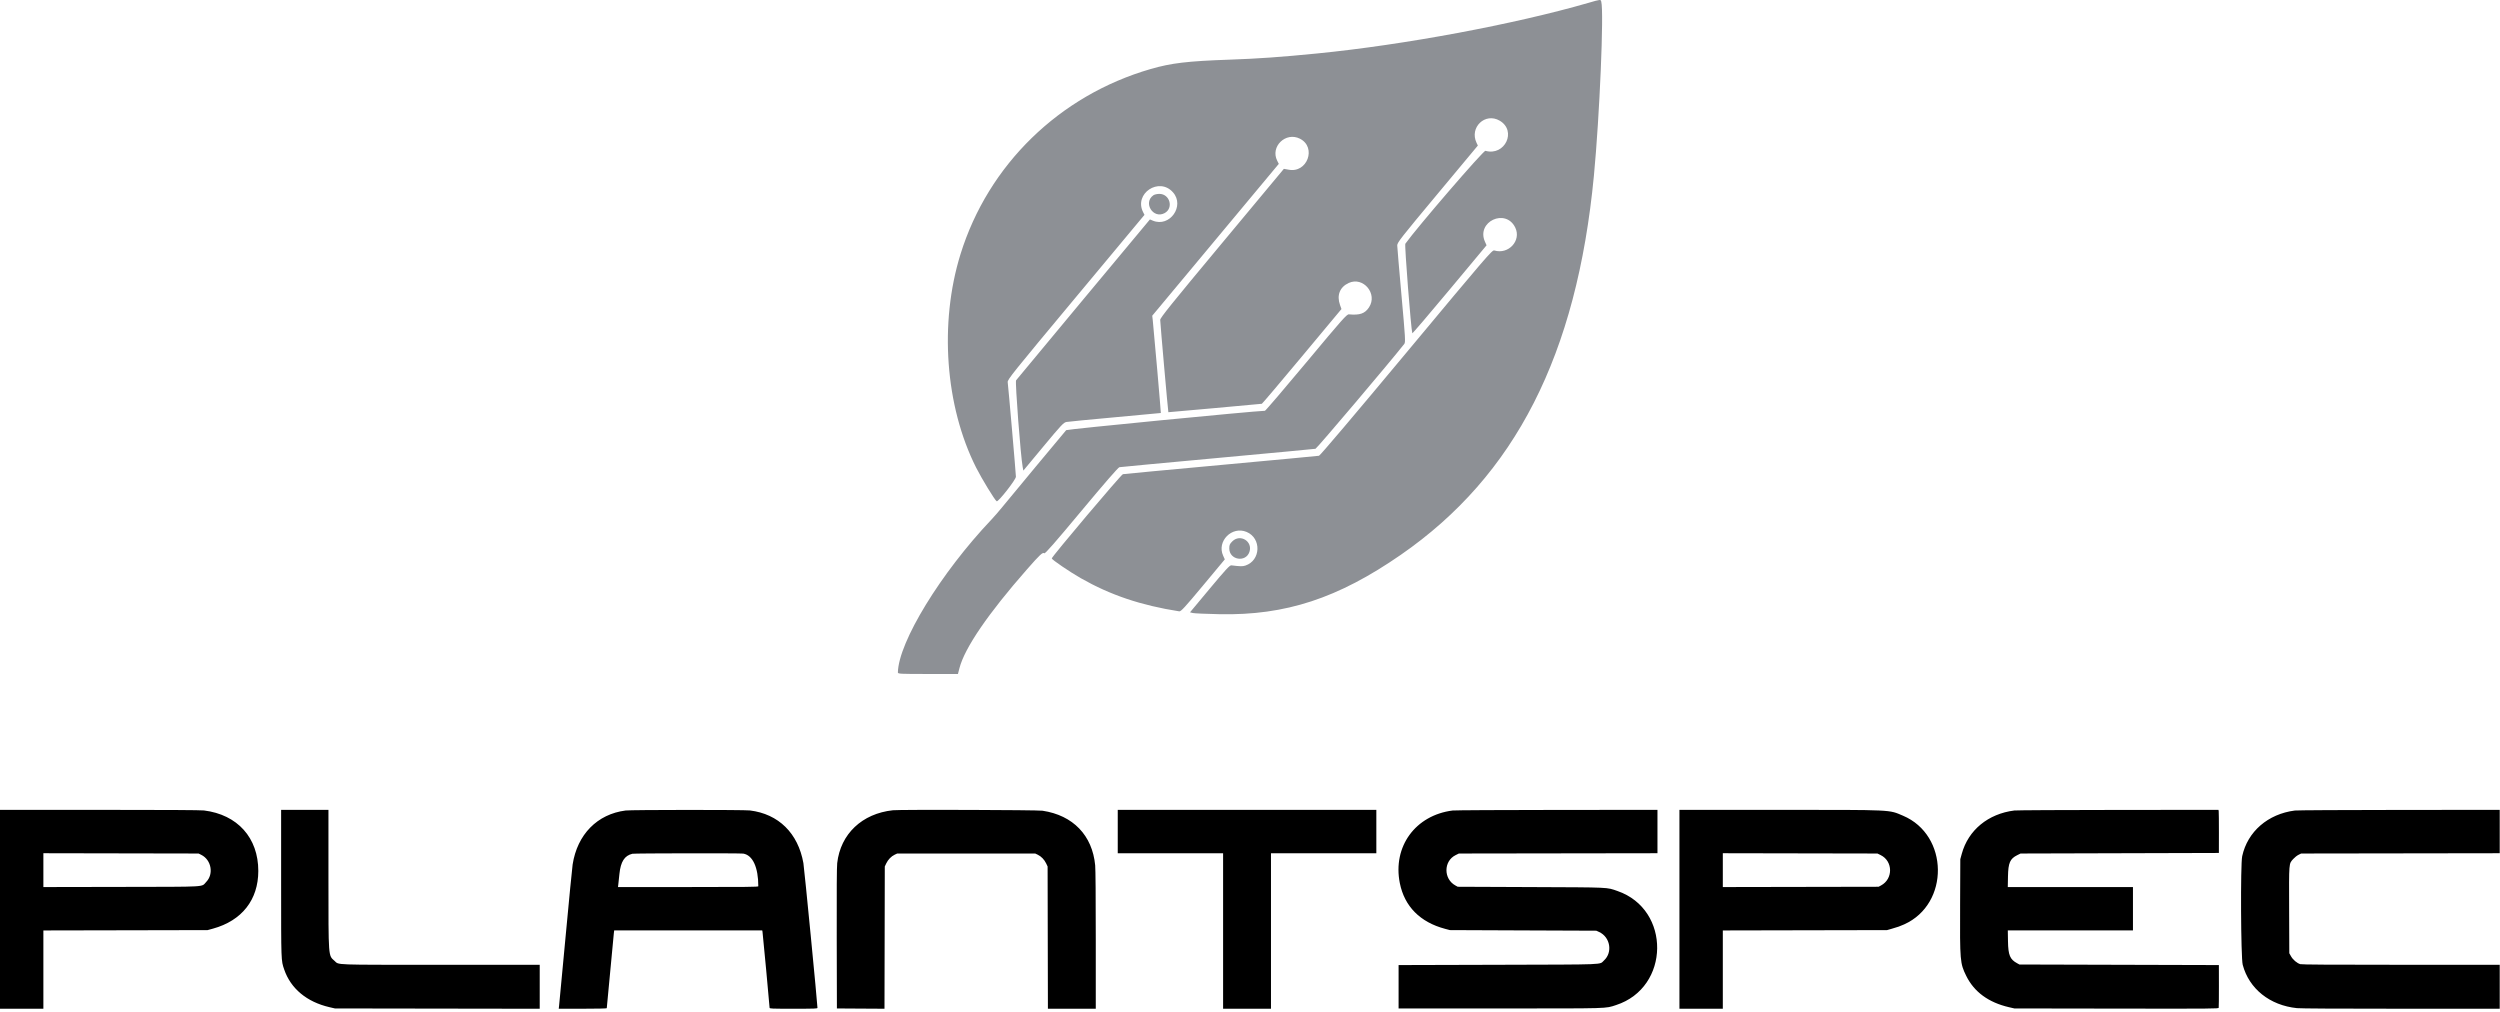
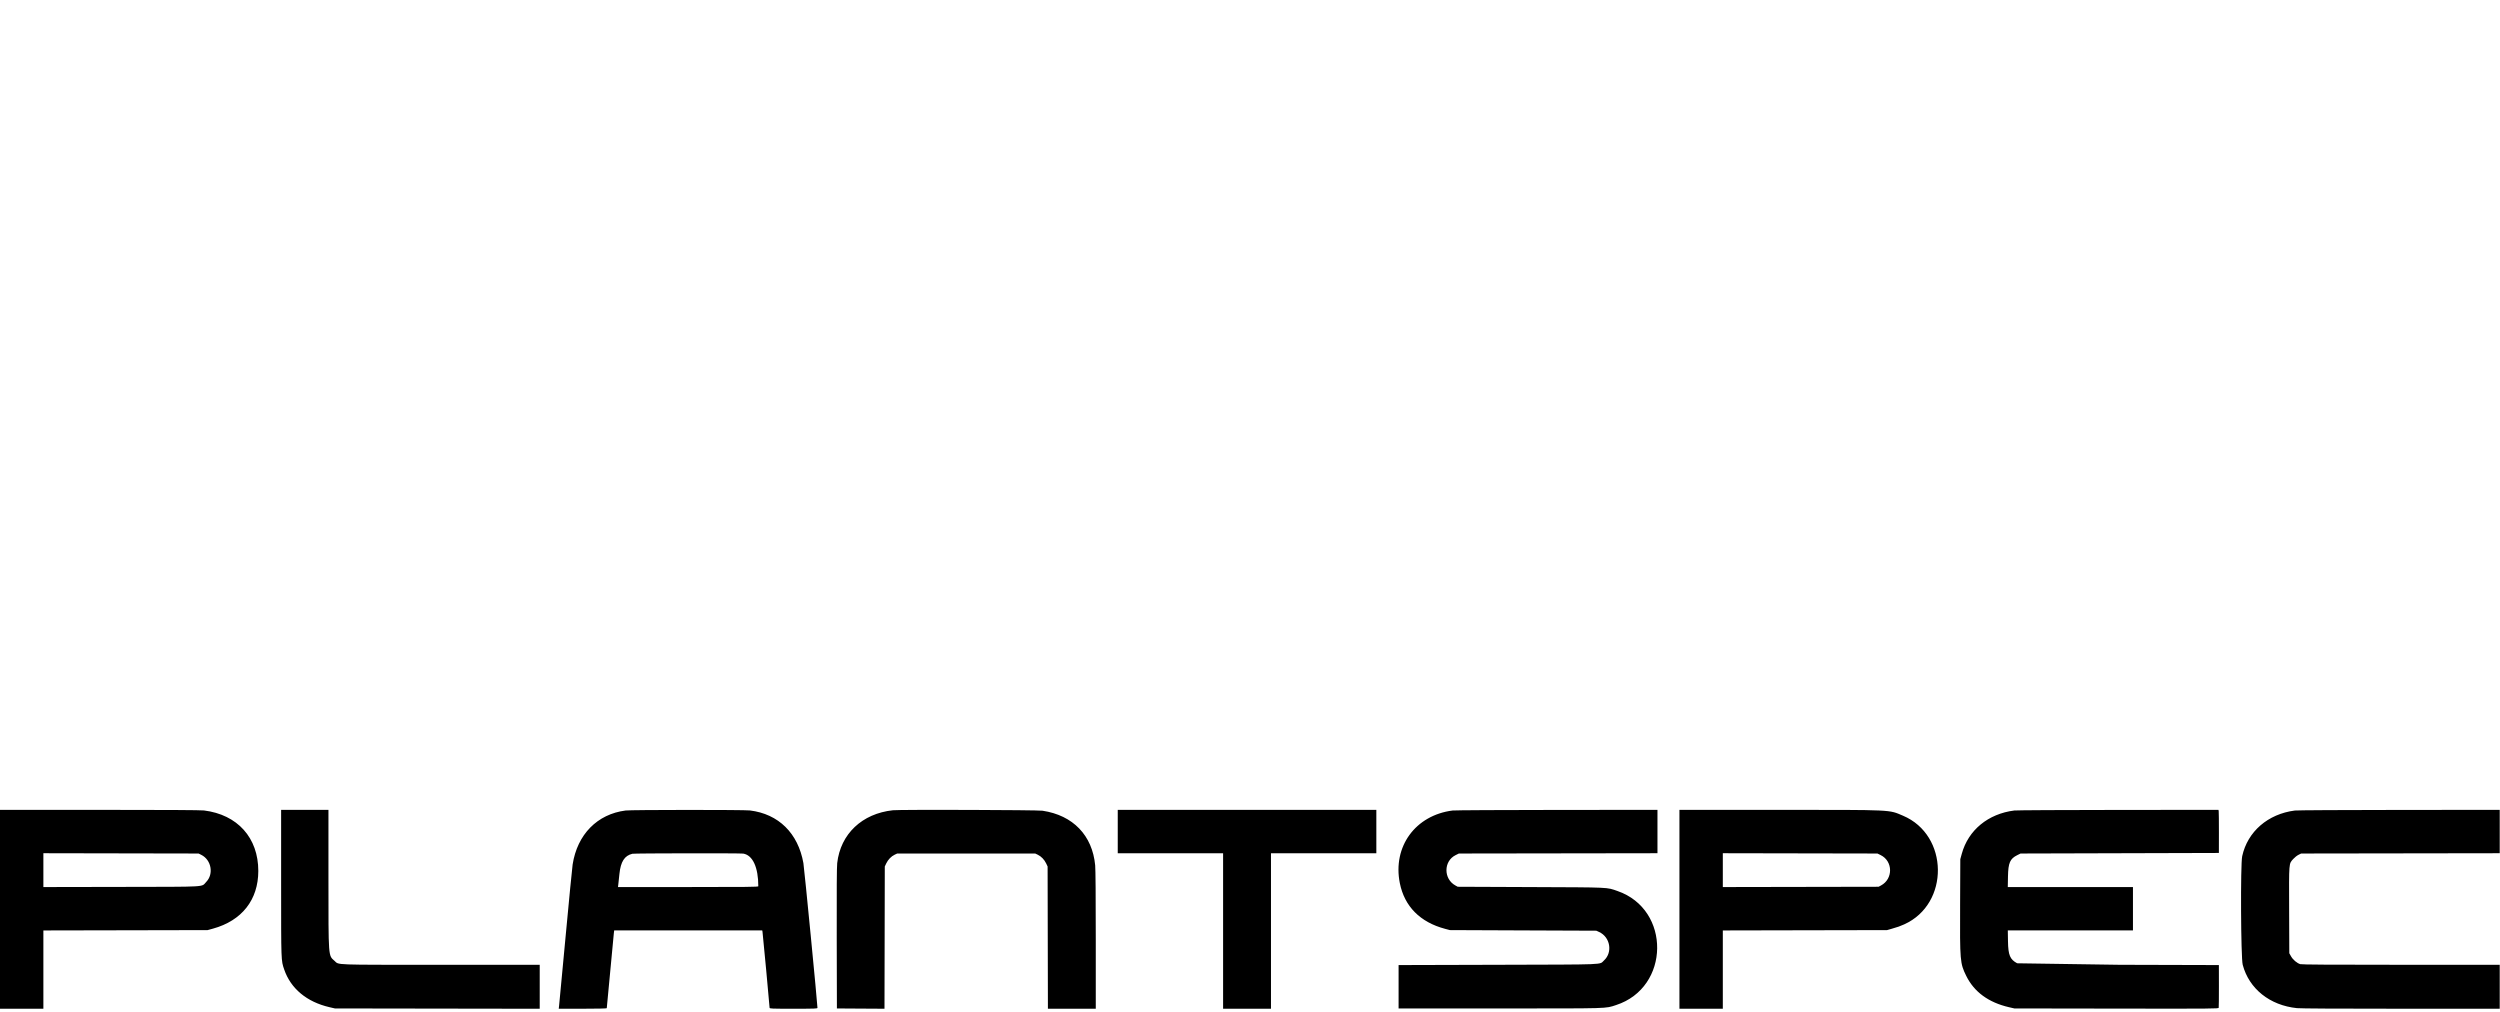
<svg xmlns="http://www.w3.org/2000/svg" width="284" height="115" viewBox="0 0 284 115" fill="none">
-   <path fill-rule="evenodd" clip-rule="evenodd" d="M180.427 0.33C172.033 2.759 159.488 5.1 149.631 6.073C145.523 6.48 142.87 6.668 139.697 6.776C134.902 6.943 133.061 7.161 130.707 7.843C120.346 10.843 112.263 18.718 109.112 28.88C106.685 36.712 107.375 46.158 110.886 53.116C111.534 54.397 113.005 56.81 113.223 56.944C113.398 57.053 115.408 54.488 115.408 54.156C115.408 53.827 114.55 43.95 114.475 43.419C114.433 43.129 114.987 42.437 122.222 33.757L130.014 24.407L129.867 24.121C128.77 21.997 131.677 20.054 133.257 21.855C134.621 23.408 132.87 25.862 130.964 25.066L130.632 24.927L123.095 33.974C118.949 38.951 115.498 43.104 115.427 43.205C115.301 43.379 115.945 51.831 116.178 53.066L116.252 53.461L118.52 50.732C120.574 48.262 120.824 47.997 121.153 47.935C121.353 47.898 123.843 47.657 126.683 47.399C129.524 47.143 131.858 46.924 131.871 46.917C131.894 46.9 131.053 37.248 130.953 36.371L130.894 35.867L138.083 27.241L145.271 18.615L145.093 18.263C144.278 16.664 146.061 14.935 147.675 15.758C149.602 16.74 148.498 19.714 146.37 19.273C146.088 19.214 145.852 19.172 145.847 19.18C145.841 19.188 142.679 22.988 138.819 27.623C133.088 34.505 131.799 36.104 131.799 36.338C131.799 36.663 132.693 46.796 132.725 46.827C132.737 46.837 135.115 46.626 138.01 46.358C140.905 46.089 143.306 45.869 143.346 45.869C143.387 45.867 145.439 43.446 147.905 40.487L152.391 35.107L152.228 34.651C151.832 33.549 152.199 32.615 153.208 32.147C154.868 31.379 156.535 33.38 155.517 34.92C155.052 35.624 154.473 35.825 153.239 35.71C152.998 35.688 152.518 36.228 148.396 41.173C145.878 44.193 143.762 46.664 143.696 46.665C142.502 46.687 121.215 48.762 121.12 48.865C120.932 49.068 114.644 56.638 113.871 57.59C113.496 58.054 112.932 58.703 112.622 59.03C106.871 65.09 102.07 72.939 102 76.39C101.997 76.553 102.225 76.564 105.41 76.564H108.822L108.996 75.893C109.59 73.596 112.263 69.689 116.672 64.672C118.157 62.98 118.455 62.704 118.635 62.853C118.722 62.926 119.855 61.633 122.851 58.035C125.446 54.921 127.026 53.102 127.163 53.074C127.282 53.05 132.296 52.579 138.306 52.027C144.316 51.475 149.325 51.005 149.439 50.982C149.592 50.949 157.998 41.023 159.527 39.069C159.674 38.879 159.651 38.466 159.208 33.549C158.946 30.626 158.729 28.076 158.726 27.882C158.721 27.559 159.12 27.05 163.303 22.032L167.884 16.535L167.736 16.225C166.903 14.475 168.716 12.742 170.366 13.709C172.335 14.864 170.963 17.758 168.744 17.134C168.523 17.072 160.995 25.805 159.645 27.691C159.542 27.832 160.292 37.416 160.439 37.859C160.455 37.908 162.359 35.679 164.671 32.906L168.874 27.865L168.696 27.469C167.666 25.187 171.044 23.602 172.135 25.856C172.849 27.331 171.362 28.948 169.748 28.451C169.514 28.38 168.927 29.062 159.772 40.054C153.755 47.277 149.965 51.749 149.838 51.775C149.724 51.798 144.714 52.267 138.704 52.82C132.693 53.371 127.68 53.843 127.562 53.867C127.357 53.911 119.481 63.238 119.481 63.437C119.481 63.575 121.513 64.958 122.775 65.68C126.142 67.6 129.612 68.769 133.963 69.449C134.153 69.478 134.581 69.014 136.664 66.515L139.138 63.545L138.949 63.125C138.205 61.489 139.942 59.729 141.611 60.426C143.323 61.141 143.235 63.668 141.476 64.249C141.156 64.354 140.9 64.35 139.877 64.222C139.7 64.201 139.23 64.71 137.422 66.878L135.185 69.56L135.505 69.639C135.68 69.683 137.052 69.743 138.555 69.773C146.038 69.924 151.997 67.969 159.14 63.022C172.138 54.021 179.119 40.317 181.067 19.97C181.716 13.201 182.217 1.361 181.905 0.195C181.83 -0.083 181.863 -0.086 180.427 0.33ZM131.026 22.181C129.822 23.023 130.998 24.905 132.296 24.211C133.345 23.649 132.903 22.025 131.7 22.025C131.45 22.025 131.147 22.095 131.026 22.181ZM139.986 61.504C139.697 61.791 139.647 61.91 139.647 62.308C139.647 63.617 141.527 63.932 141.937 62.692C142.333 61.493 140.88 60.609 139.986 61.504Z" fill="#8D9095" />
-   <path fill-rule="evenodd" clip-rule="evenodd" d="M0 103.296V114.592H2.464H4.928V110.145V105.699L14.256 105.68L23.584 105.66L24.192 105.493C27.478 104.588 29.341 102.219 29.343 98.944C29.346 95.173 26.982 92.54 23.17 92.067C22.809 92.023 18.828 92 11.314 92H0V103.296ZM31.936 100.336C31.937 109.28 31.93 109.095 32.283 110.129C33.022 112.3 34.851 113.822 37.44 114.419L38.048 114.559L49.68 114.577L61.312 114.595V112.098V109.6H50.091C37.591 109.6 38.548 109.635 38.003 109.155C37.288 108.526 37.313 108.866 37.312 99.792V92H34.624H31.936V100.336ZM71.072 92.073C67.85 92.483 65.579 94.796 65.051 98.208C64.999 98.542 64.641 102.214 64.254 106.368C63.868 110.522 63.534 114.071 63.512 114.256L63.473 114.592H66.201C67.841 114.592 68.928 114.568 68.928 114.532C68.928 114.421 69.694 106.306 69.733 106L69.772 105.696H78.181H86.59L86.619 105.84C86.652 105.999 87.426 114.3 87.425 114.48C87.424 114.585 87.596 114.592 90.144 114.592C92.613 114.592 92.864 114.582 92.864 114.488C92.864 114.033 91.363 98.594 91.266 98.048C90.659 94.646 88.443 92.465 85.186 92.066C84.514 91.984 71.723 91.99 71.072 92.073ZM101.44 92.044C97.925 92.421 95.479 94.742 95.106 98.055C95.057 98.496 95.041 101.1 95.053 106.624L95.072 114.56L97.775 114.577L100.478 114.593L100.495 106.513L100.512 98.432L100.679 98.08C100.882 97.652 101.246 97.277 101.632 97.095L101.92 96.96H109.76H117.6L117.888 97.095C118.274 97.277 118.638 97.652 118.841 98.08L119.008 98.432L119.025 106.512L119.042 114.592H121.761H124.48V106.8C124.48 101.902 124.455 98.747 124.413 98.304C124.091 94.896 121.896 92.619 118.43 92.097C117.837 92.008 102.234 91.959 101.44 92.044ZM126.976 94.464V96.928H132.96H138.944V105.76V114.592H141.664H144.384V105.76V96.928H150.368H156.352V94.464V92H141.664H126.976V94.464ZM165.024 92.073C160.788 92.608 158.191 96.175 159.019 100.32C159.548 102.967 161.322 104.761 164.16 105.515L164.704 105.659L173.024 105.694L181.344 105.728L181.664 105.875C182.931 106.458 183.221 108.197 182.206 109.115C181.658 109.609 182.777 109.564 170.176 109.6L158.88 109.632V112.096V114.56H170.4C183.07 114.56 182.329 114.582 183.584 114.176C189.73 112.187 189.839 103.32 183.744 101.218C182.488 100.784 183.052 100.81 173.888 100.771L165.6 100.736L165.344 100.597C163.967 99.852 163.977 97.82 165.361 97.14L165.728 96.96L177.008 96.943L188.288 96.926V94.463V92L176.88 92.008C170.606 92.013 165.27 92.042 165.024 92.073ZM190.784 103.296V114.592H193.248H195.712V110.145V105.699L205.04 105.679L214.368 105.66L214.88 105.514C215.595 105.31 215.843 105.222 216.32 105.007C221.488 102.678 221.396 94.863 216.175 92.661C214.537 91.97 215.224 92.003 202.128 92.001L190.784 92V103.296ZM228.832 92.072C225.852 92.444 223.595 94.302 222.859 96.989L222.691 97.6L222.669 102.752C222.642 109.195 222.661 109.42 223.358 110.848C224.251 112.675 225.894 113.881 228.224 114.419L228.832 114.559L240.424 114.577C251.484 114.594 252.017 114.59 252.044 114.482C252.06 114.419 252.07 113.302 252.068 112L252.064 109.632L240.736 109.6L229.408 109.568L229.152 109.429C228.331 108.985 228.134 108.513 228.107 106.928L228.086 105.696H235.195H242.304V103.232V100.768H235.194H228.084L228.106 99.568C228.135 98.012 228.338 97.549 229.169 97.14L229.536 96.96L240.8 96.928L252.064 96.896L252.068 94.592C252.069 93.325 252.059 92.223 252.044 92.144L252.017 92L240.649 92.008C234.396 92.013 229.078 92.041 228.832 92.072ZM260.704 92.074C257.632 92.467 255.323 94.468 254.713 97.267C254.508 98.205 254.559 108.793 254.772 109.6C255.492 112.324 257.85 114.209 260.933 114.525C261.355 114.569 265.483 114.592 272.775 114.592H283.968V112.096V109.6H272.759C264.615 109.6 261.485 109.58 261.31 109.528C260.936 109.416 260.483 109.032 260.262 108.64L260.064 108.288L260.046 103.397C260.027 97.881 260.005 98.145 260.516 97.577C260.671 97.404 260.936 97.195 261.103 97.111L261.408 96.96L272.688 96.943L283.968 96.926V94.463V92L272.56 92.008C266.272 92.013 260.951 92.042 260.704 92.074ZM22.865 97.111C24.01 97.68 24.303 99.291 23.424 100.19C22.836 100.791 23.815 100.734 13.776 100.753L4.928 100.77V98.848V96.926L13.744 96.943L22.56 96.96L22.865 97.111ZM84.433 96.969C85.509 97.147 86.144 98.524 86.144 100.68C86.144 100.754 84.882 100.768 78.174 100.768H70.204L70.24 100.464C70.261 100.297 70.317 99.766 70.366 99.284C70.508 97.884 70.945 97.201 71.835 96.988C72.074 96.931 84.092 96.913 84.433 96.969ZM213.646 97.14C215.051 97.829 215.072 99.848 213.683 100.589L213.408 100.736L204.56 100.753L195.712 100.77V98.848V96.926L204.496 96.943L213.28 96.96L213.646 97.14Z" fill="black" />
+   <path fill-rule="evenodd" clip-rule="evenodd" d="M0 103.296V114.592H2.464H4.928V110.145V105.699L14.256 105.68L23.584 105.66L24.192 105.493C27.478 104.588 29.341 102.219 29.343 98.944C29.346 95.173 26.982 92.54 23.17 92.067C22.809 92.023 18.828 92 11.314 92H0V103.296ZM31.936 100.336C31.937 109.28 31.93 109.095 32.283 110.129C33.022 112.3 34.851 113.822 37.44 114.419L38.048 114.559L49.68 114.577L61.312 114.595V112.098V109.6H50.091C37.591 109.6 38.548 109.635 38.003 109.155C37.288 108.526 37.313 108.866 37.312 99.792V92H34.624H31.936V100.336ZM71.072 92.073C67.85 92.483 65.579 94.796 65.051 98.208C64.999 98.542 64.641 102.214 64.254 106.368C63.868 110.522 63.534 114.071 63.512 114.256L63.473 114.592H66.201C67.841 114.592 68.928 114.568 68.928 114.532C68.928 114.421 69.694 106.306 69.733 106L69.772 105.696H78.181H86.59L86.619 105.84C86.652 105.999 87.426 114.3 87.425 114.48C87.424 114.585 87.596 114.592 90.144 114.592C92.613 114.592 92.864 114.582 92.864 114.488C92.864 114.033 91.363 98.594 91.266 98.048C90.659 94.646 88.443 92.465 85.186 92.066C84.514 91.984 71.723 91.99 71.072 92.073ZM101.44 92.044C97.925 92.421 95.479 94.742 95.106 98.055C95.057 98.496 95.041 101.1 95.053 106.624L95.072 114.56L97.775 114.577L100.478 114.593L100.495 106.513L100.512 98.432L100.679 98.08C100.882 97.652 101.246 97.277 101.632 97.095L101.92 96.96H109.76H117.6L117.888 97.095C118.274 97.277 118.638 97.652 118.841 98.08L119.008 98.432L119.025 106.512L119.042 114.592H121.761H124.48V106.8C124.48 101.902 124.455 98.747 124.413 98.304C124.091 94.896 121.896 92.619 118.43 92.097C117.837 92.008 102.234 91.959 101.44 92.044ZM126.976 94.464V96.928H132.96H138.944V105.76V114.592H141.664H144.384V105.76V96.928H150.368H156.352V94.464V92H141.664H126.976V94.464ZM165.024 92.073C160.788 92.608 158.191 96.175 159.019 100.32C159.548 102.967 161.322 104.761 164.16 105.515L164.704 105.659L173.024 105.694L181.344 105.728L181.664 105.875C182.931 106.458 183.221 108.197 182.206 109.115C181.658 109.609 182.777 109.564 170.176 109.6L158.88 109.632V112.096V114.56H170.4C183.07 114.56 182.329 114.582 183.584 114.176C189.73 112.187 189.839 103.32 183.744 101.218C182.488 100.784 183.052 100.81 173.888 100.771L165.6 100.736L165.344 100.597C163.967 99.852 163.977 97.82 165.361 97.14L165.728 96.96L177.008 96.943L188.288 96.926V94.463V92L176.88 92.008C170.606 92.013 165.27 92.042 165.024 92.073ZM190.784 103.296V114.592H193.248H195.712V110.145V105.699L205.04 105.679L214.368 105.66L214.88 105.514C215.595 105.31 215.843 105.222 216.32 105.007C221.488 102.678 221.396 94.863 216.175 92.661C214.537 91.97 215.224 92.003 202.128 92.001L190.784 92V103.296ZM228.832 92.072C225.852 92.444 223.595 94.302 222.859 96.989L222.691 97.6L222.669 102.752C222.642 109.195 222.661 109.42 223.358 110.848C224.251 112.675 225.894 113.881 228.224 114.419L228.832 114.559L240.424 114.577C251.484 114.594 252.017 114.59 252.044 114.482C252.06 114.419 252.07 113.302 252.068 112L252.064 109.632L240.736 109.6L229.152 109.429C228.331 108.985 228.134 108.513 228.107 106.928L228.086 105.696H235.195H242.304V103.232V100.768H235.194H228.084L228.106 99.568C228.135 98.012 228.338 97.549 229.169 97.14L229.536 96.96L240.8 96.928L252.064 96.896L252.068 94.592C252.069 93.325 252.059 92.223 252.044 92.144L252.017 92L240.649 92.008C234.396 92.013 229.078 92.041 228.832 92.072ZM260.704 92.074C257.632 92.467 255.323 94.468 254.713 97.267C254.508 98.205 254.559 108.793 254.772 109.6C255.492 112.324 257.85 114.209 260.933 114.525C261.355 114.569 265.483 114.592 272.775 114.592H283.968V112.096V109.6H272.759C264.615 109.6 261.485 109.58 261.31 109.528C260.936 109.416 260.483 109.032 260.262 108.64L260.064 108.288L260.046 103.397C260.027 97.881 260.005 98.145 260.516 97.577C260.671 97.404 260.936 97.195 261.103 97.111L261.408 96.96L272.688 96.943L283.968 96.926V94.463V92L272.56 92.008C266.272 92.013 260.951 92.042 260.704 92.074ZM22.865 97.111C24.01 97.68 24.303 99.291 23.424 100.19C22.836 100.791 23.815 100.734 13.776 100.753L4.928 100.77V98.848V96.926L13.744 96.943L22.56 96.96L22.865 97.111ZM84.433 96.969C85.509 97.147 86.144 98.524 86.144 100.68C86.144 100.754 84.882 100.768 78.174 100.768H70.204L70.24 100.464C70.261 100.297 70.317 99.766 70.366 99.284C70.508 97.884 70.945 97.201 71.835 96.988C72.074 96.931 84.092 96.913 84.433 96.969ZM213.646 97.14C215.051 97.829 215.072 99.848 213.683 100.589L213.408 100.736L204.56 100.753L195.712 100.77V98.848V96.926L204.496 96.943L213.28 96.96L213.646 97.14Z" fill="black" />
</svg>